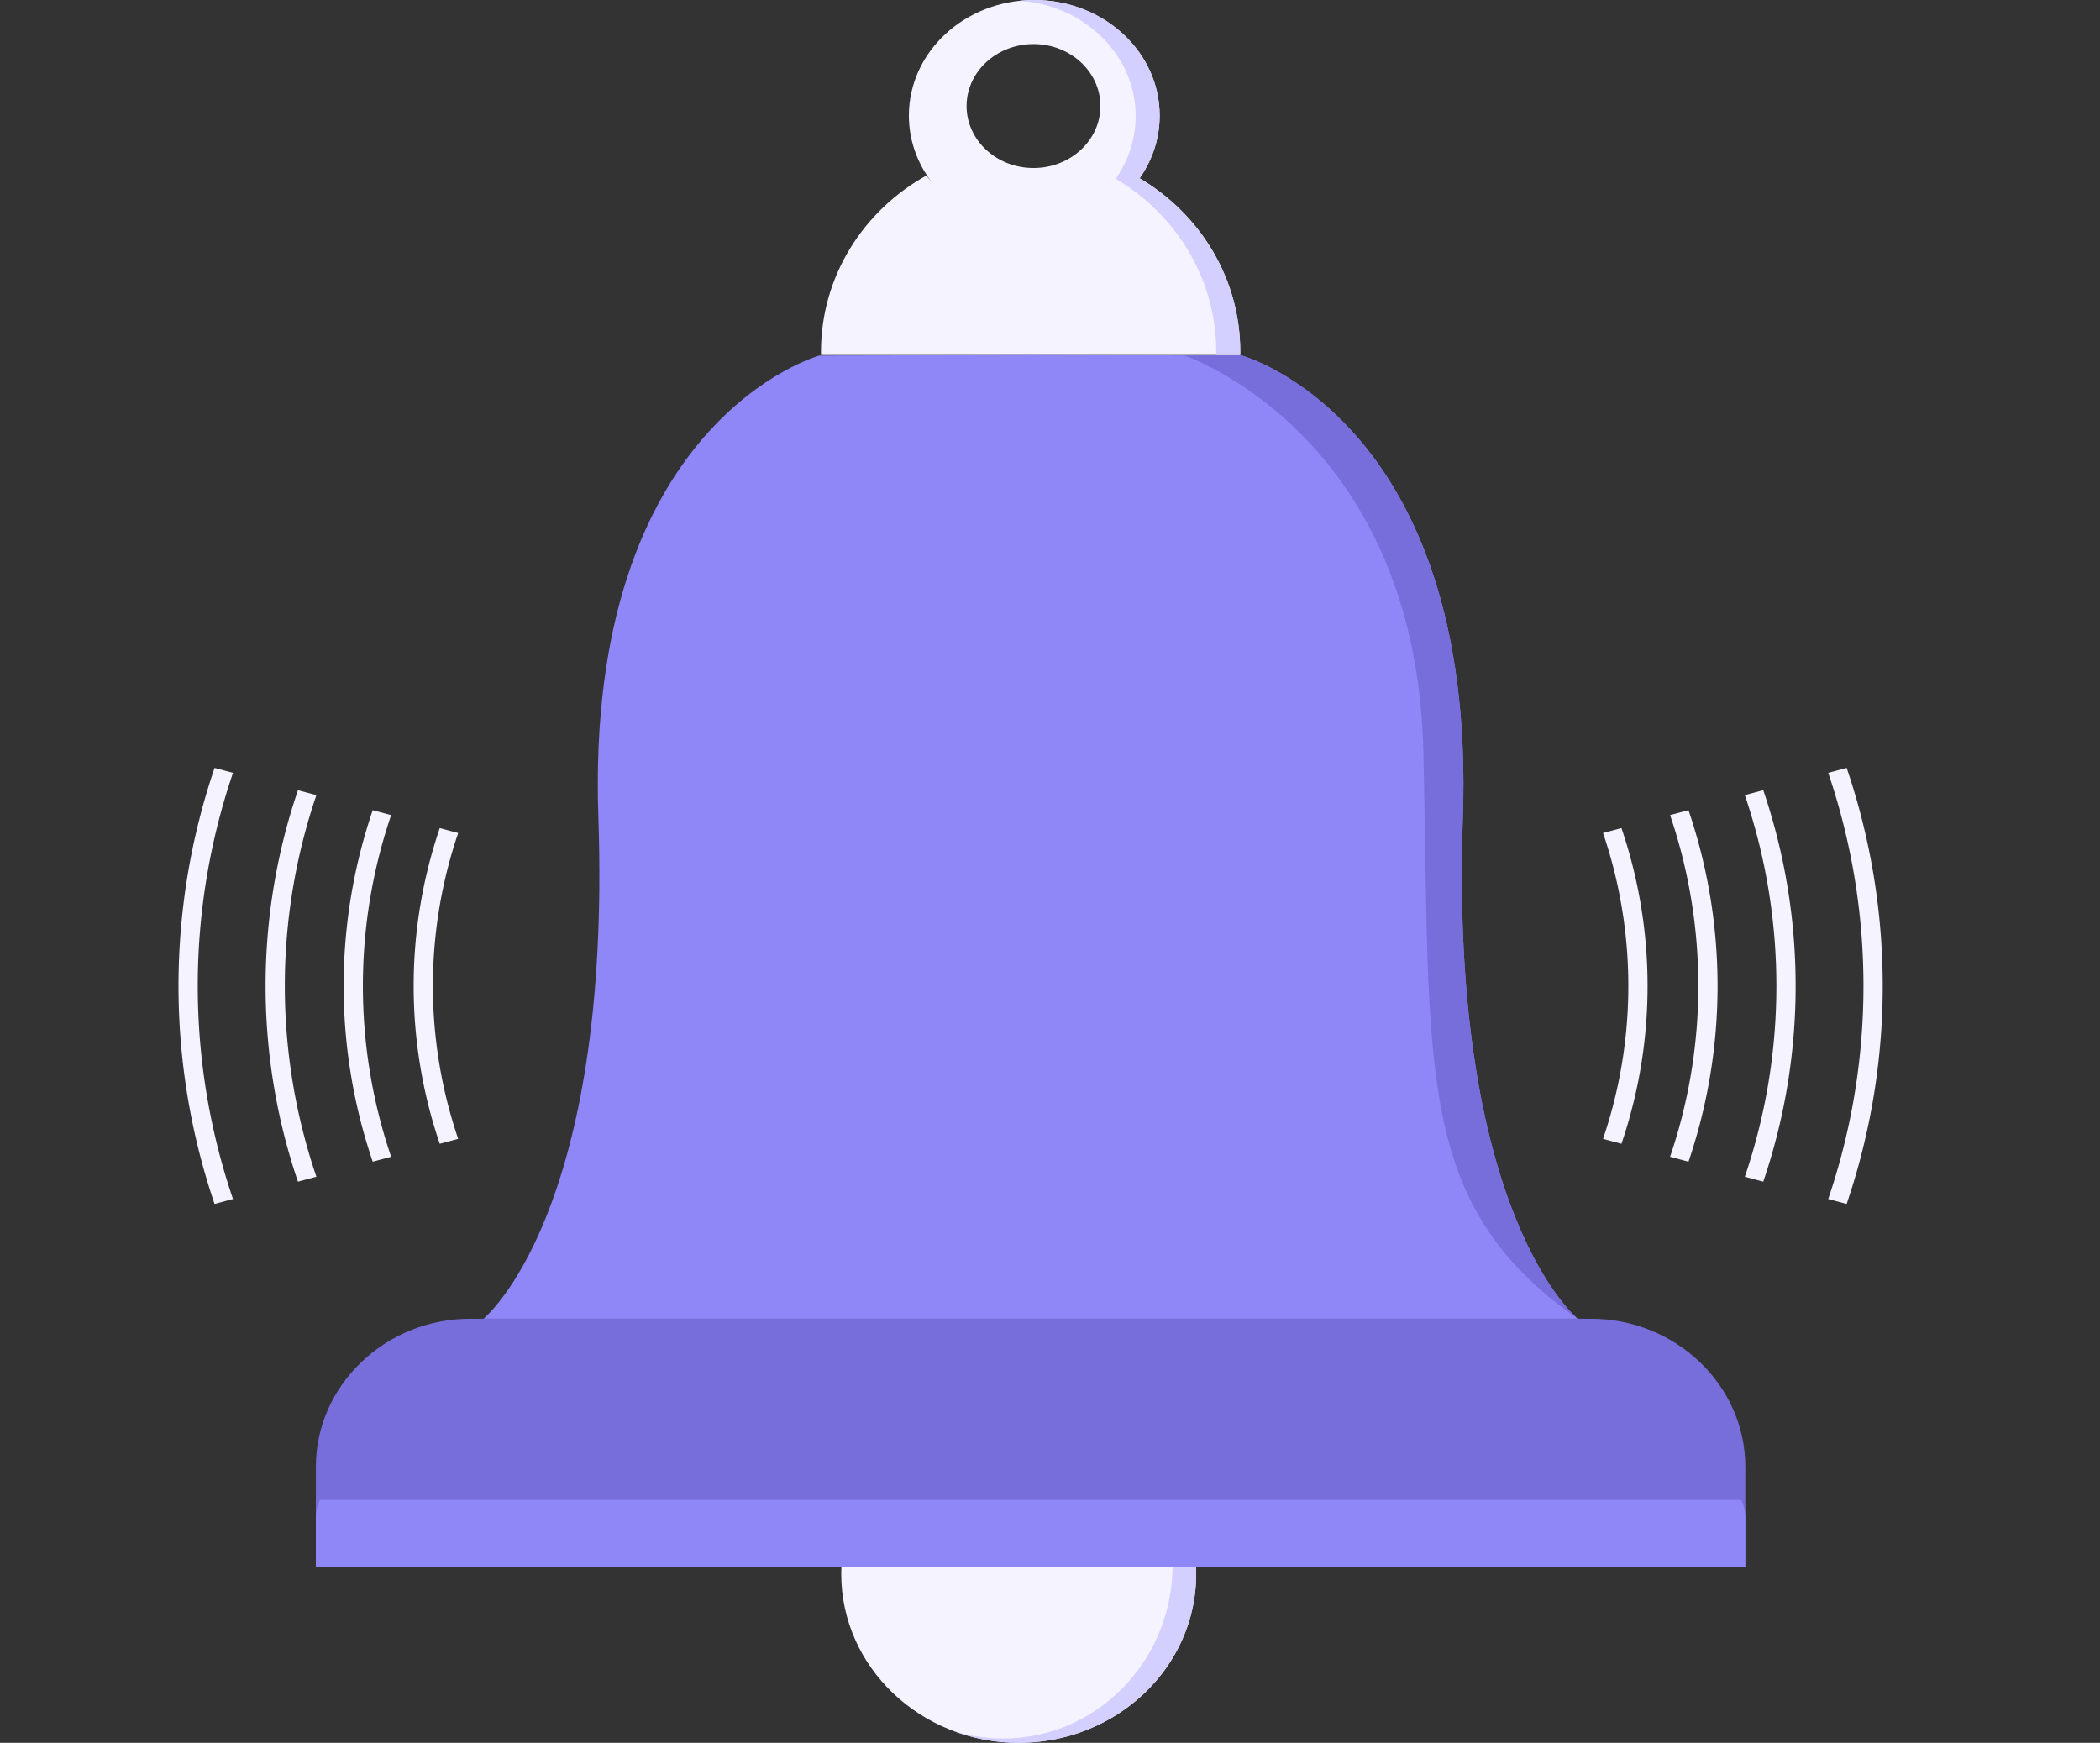
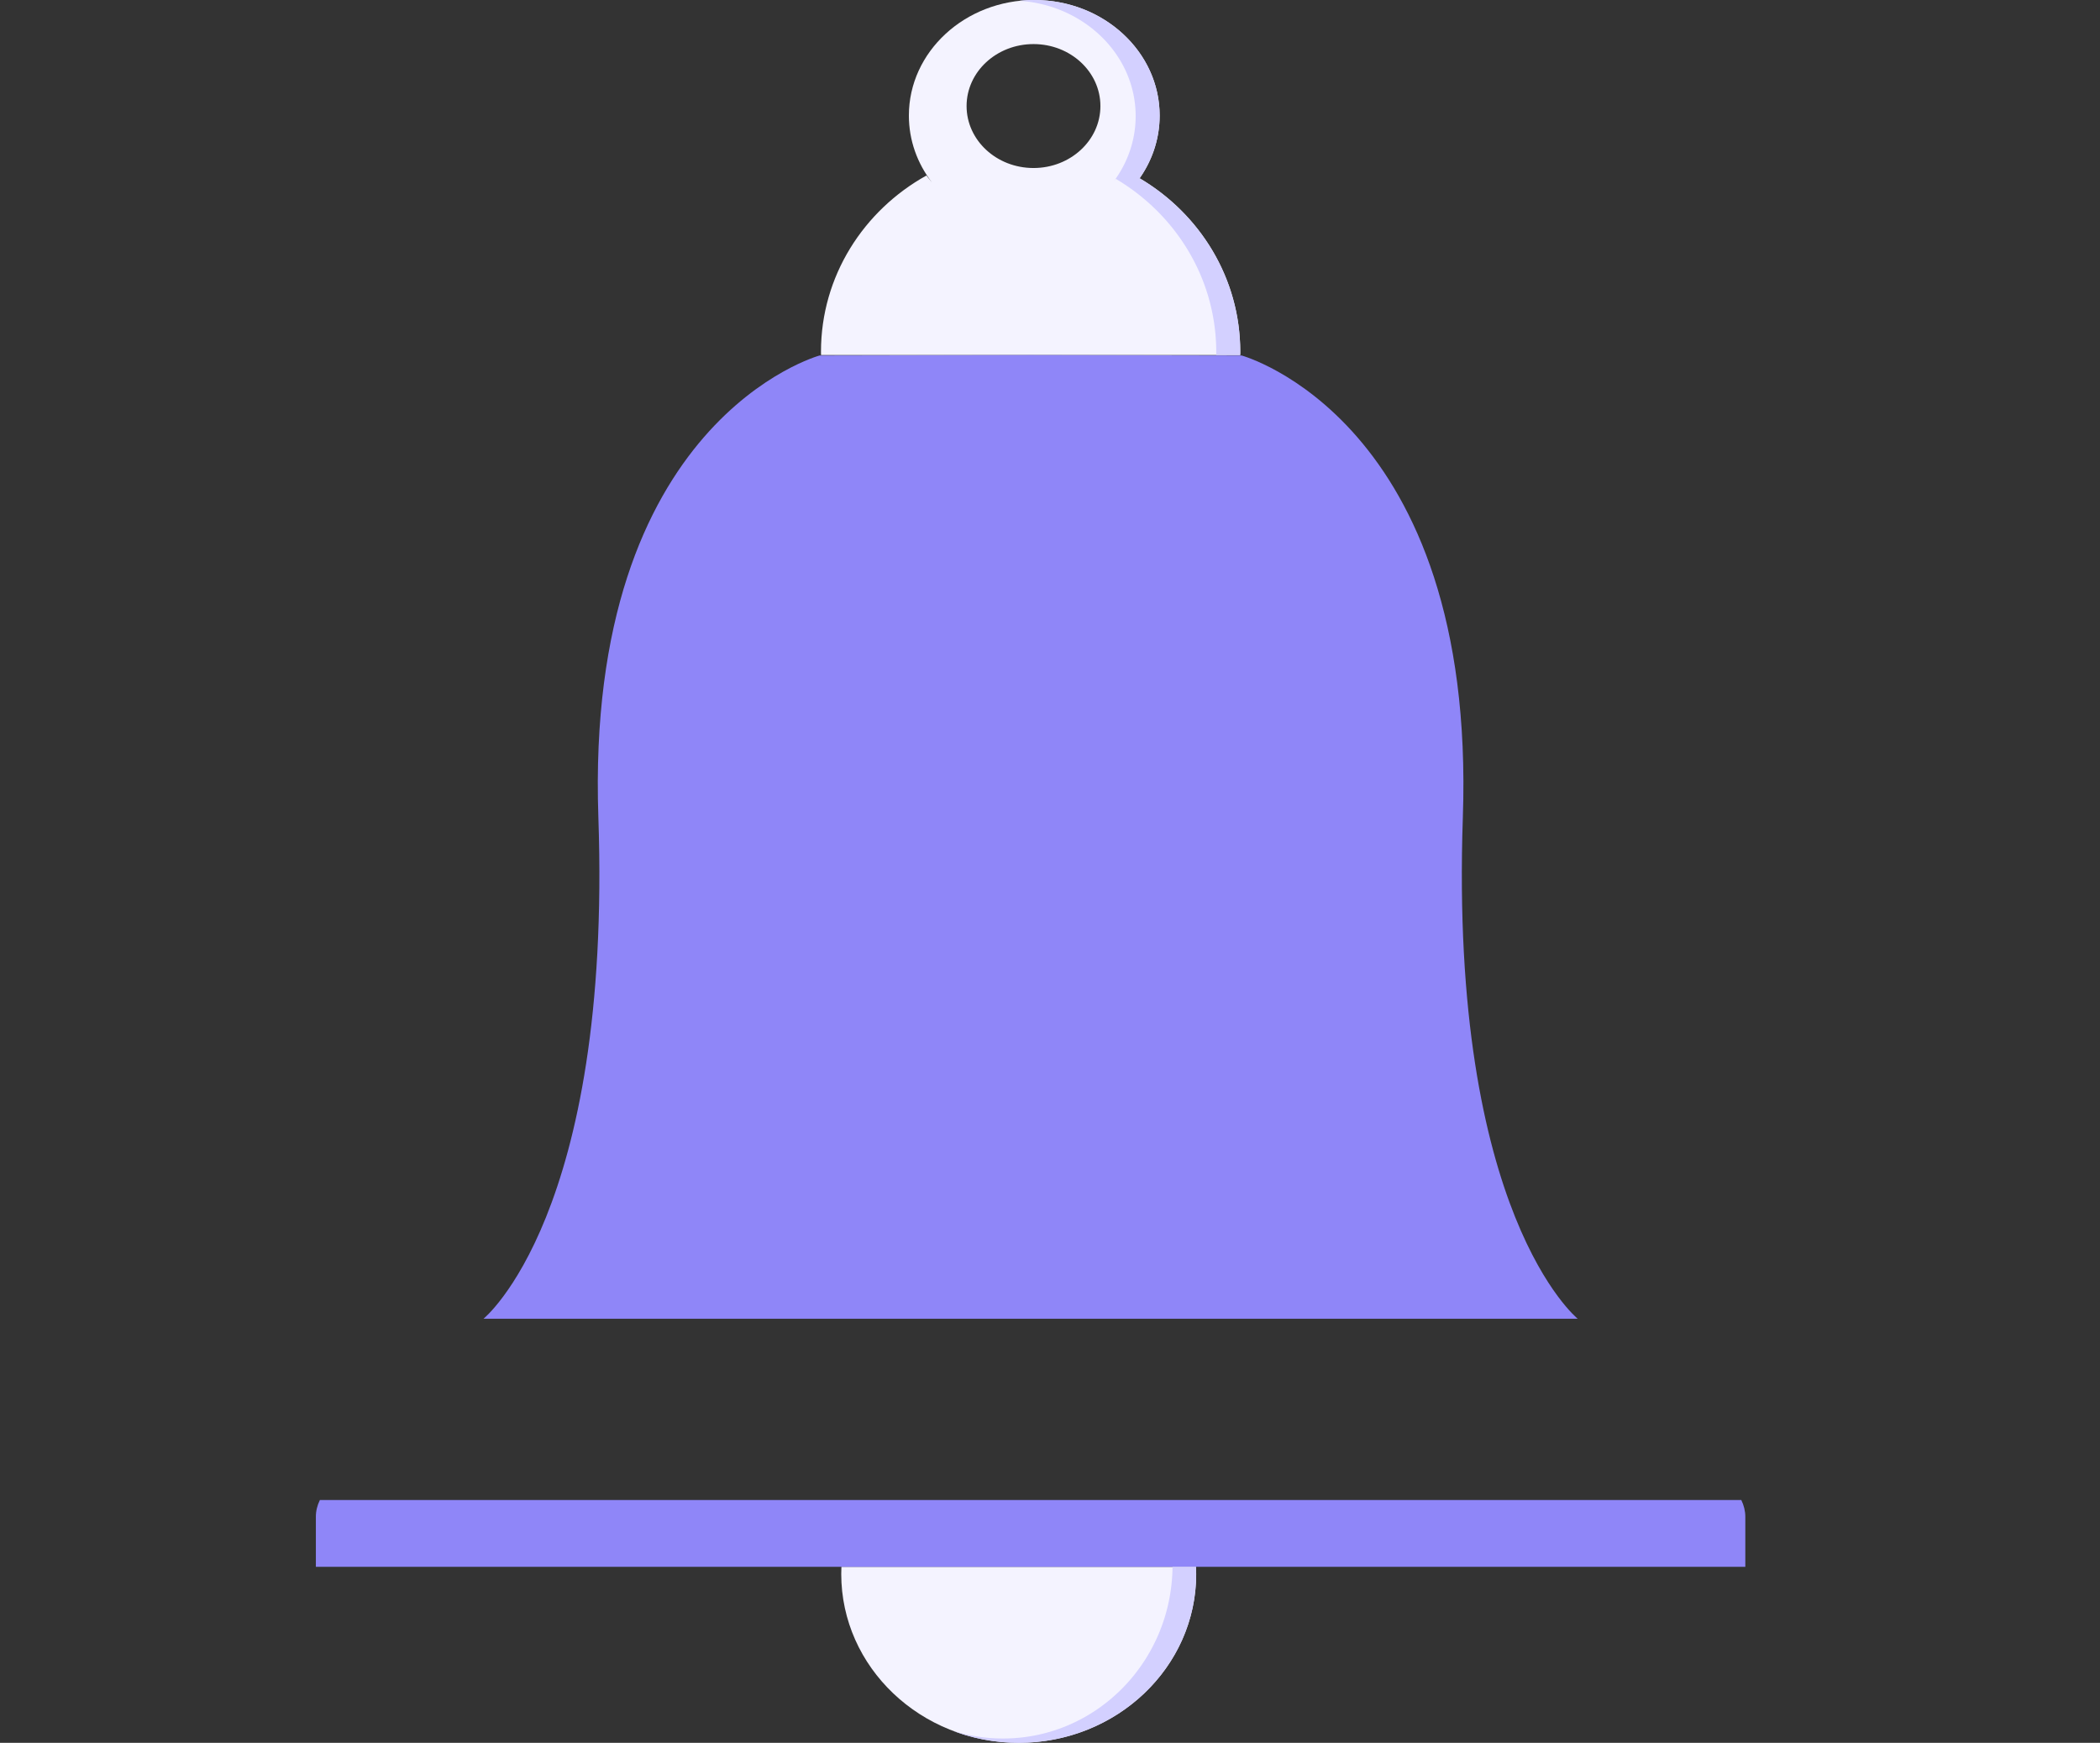
<svg xmlns="http://www.w3.org/2000/svg" width="341" height="283" fill="none">
  <rect width="100%" height="100%" fill="#333333" stroke="none" />
  <path d="M185.081 28.963c9.784 5.786 16.312 16.227 16.312 28.14l-.005.552h-68.069l-.007-.552c0-12.243 6.896-22.923 17.127-28.605.283.38.575.752.882 1.113-2.353-3.06-3.737-6.804-3.737-10.844C147.584 8.405 156.697 0 167.945 0c11.25 0 20.36 8.405 20.36 18.767 0 3.959-1.327 7.63-3.594 10.655l.37-.46zM167.822 7.158c-6.003 0-10.867 4.507-10.867 10.064 0 5.555 4.864 10.061 10.867 10.061 6.002 0 10.864-4.505 10.864-10.06.001-5.56-4.862-10.065-10.864-10.065zm26.387 247.26c.017.388.028.774.028 1.163 0 15.144-12.901 27.419-28.816 27.419-15.917 0-28.819-12.275-28.819-27.419 0-.389.012-.775.029-1.163h57.578z" fill="#F4F3FF" />
-   <path d="M76.356 214.139h181.985c13.787 0 25.066 10.816 25.066 24.036v16.243H51.29v-16.243c0-13.22 11.279-24.036 25.066-24.036z" fill="#776EDB" />
  <path d="M282.754 243.576c.426.875.653 1.787.653 2.721v8.121H51.29v-8.121c0-.934.225-1.846.651-2.721h230.813zM133.088 57.725s-38.135 10.39-35.925 74.978c2.21 64.586-18.652 81.437-18.652 81.437h177.678s-20.859-16.851-18.65-81.437c2.208-64.588-35.925-74.978-35.925-74.978l-34.264-.07-34.262.07z" fill="#8F86F8" />
-   <path d="M256.19 214.139s-20.859-16.851-18.651-81.437c2.209-64.588-35.924-74.978-35.924-74.978l-9.348-.02c2.498.89 37.727 14.306 38.867 64.437 1.183 51.973-1.509 73.405 25.056 91.998z" fill="#776EDB" />
  <path d="M184.71 29.422c2.267-3.026 3.594-6.697 3.594-10.655C188.304 8.405 179.194 0 167.943 0c-.812 0-1.613.045-2.401.13 10.553.704 18.867 8.816 18.867 18.717 0 3.957-1.325 7.63-3.594 10.654l.37-.46c9.784 5.79 16.311 16.228 16.311 28.143l-.004.472h3.894l.006-.552c0-11.913-6.529-22.354-16.313-28.14l-.369.458zm9.5 224.996l-3.815-.001c-.14 15.425-12.404 27.883-27.515 27.883-2.869 0-5.634-.449-8.234-1.281A30.036 30.036 0 00165.421 283c15.916 0 28.816-12.276 28.816-27.419l-.027-1.163z" fill="#D3D0FF" />
-   <path d="M34.842 195.497a109.76 109.76 0 01-5.855-35.401c0-12.309 2.048-24.191 5.855-35.4l2.992.799a107.334 107.334 0 00-5.721 34.601c0 12.03 2 23.646 5.72 34.601l-2.99.8zm13.539-67.183l2.994.8a96.115 96.115 0 00-5.124 30.982 96.104 96.104 0 005.124 30.983l-2.994.8a98.61 98.61 0 01-5.255-31.783 98.608 98.608 0 015.255-31.782zm12.142 3.244l2.991.798a86.031 86.031 0 00-4.586 27.74 86.037 86.037 0 004.586 27.74l-2.99.8a88.503 88.503 0 01-4.721-28.54 88.482 88.482 0 014.72-28.538zm10.886 2.908l2.993.799a77.008 77.008 0 00-4.106 24.831 77.023 77.023 0 004.106 24.832l-2.993.8a79.48 79.48 0 01-4.238-25.632 79.49 79.49 0 014.238-25.63zm228.452-9.77a109.805 109.805 0 015.854 35.4 109.81 109.81 0 01-5.854 35.401l-2.993-.8a107.353 107.353 0 005.722-34.601c0-12.028-2.003-23.646-5.722-34.6l2.993-.8zm-13.541 3.618l-2.993.8a96.096 96.096 0 015.124 30.982 96.052 96.052 0 01-5.124 30.983l2.993.8a98.556 98.556 0 005.256-31.783 98.581 98.581 0 00-5.256-31.782zm-12.141 3.244l-2.991.798a86.034 86.034 0 014.586 27.74 86.048 86.048 0 01-4.586 27.74l2.991.8a88.516 88.516 0 004.72-28.54 88.468 88.468 0 00-4.72-28.538zm-10.886 2.908l-2.991.799a76.98 76.98 0 014.106 24.831 76.996 76.996 0 01-4.106 24.832l2.991.8a79.486 79.486 0 004.239-25.632 79.483 79.483 0 00-4.239-25.63z" fill="#F4F3FF" />
</svg>